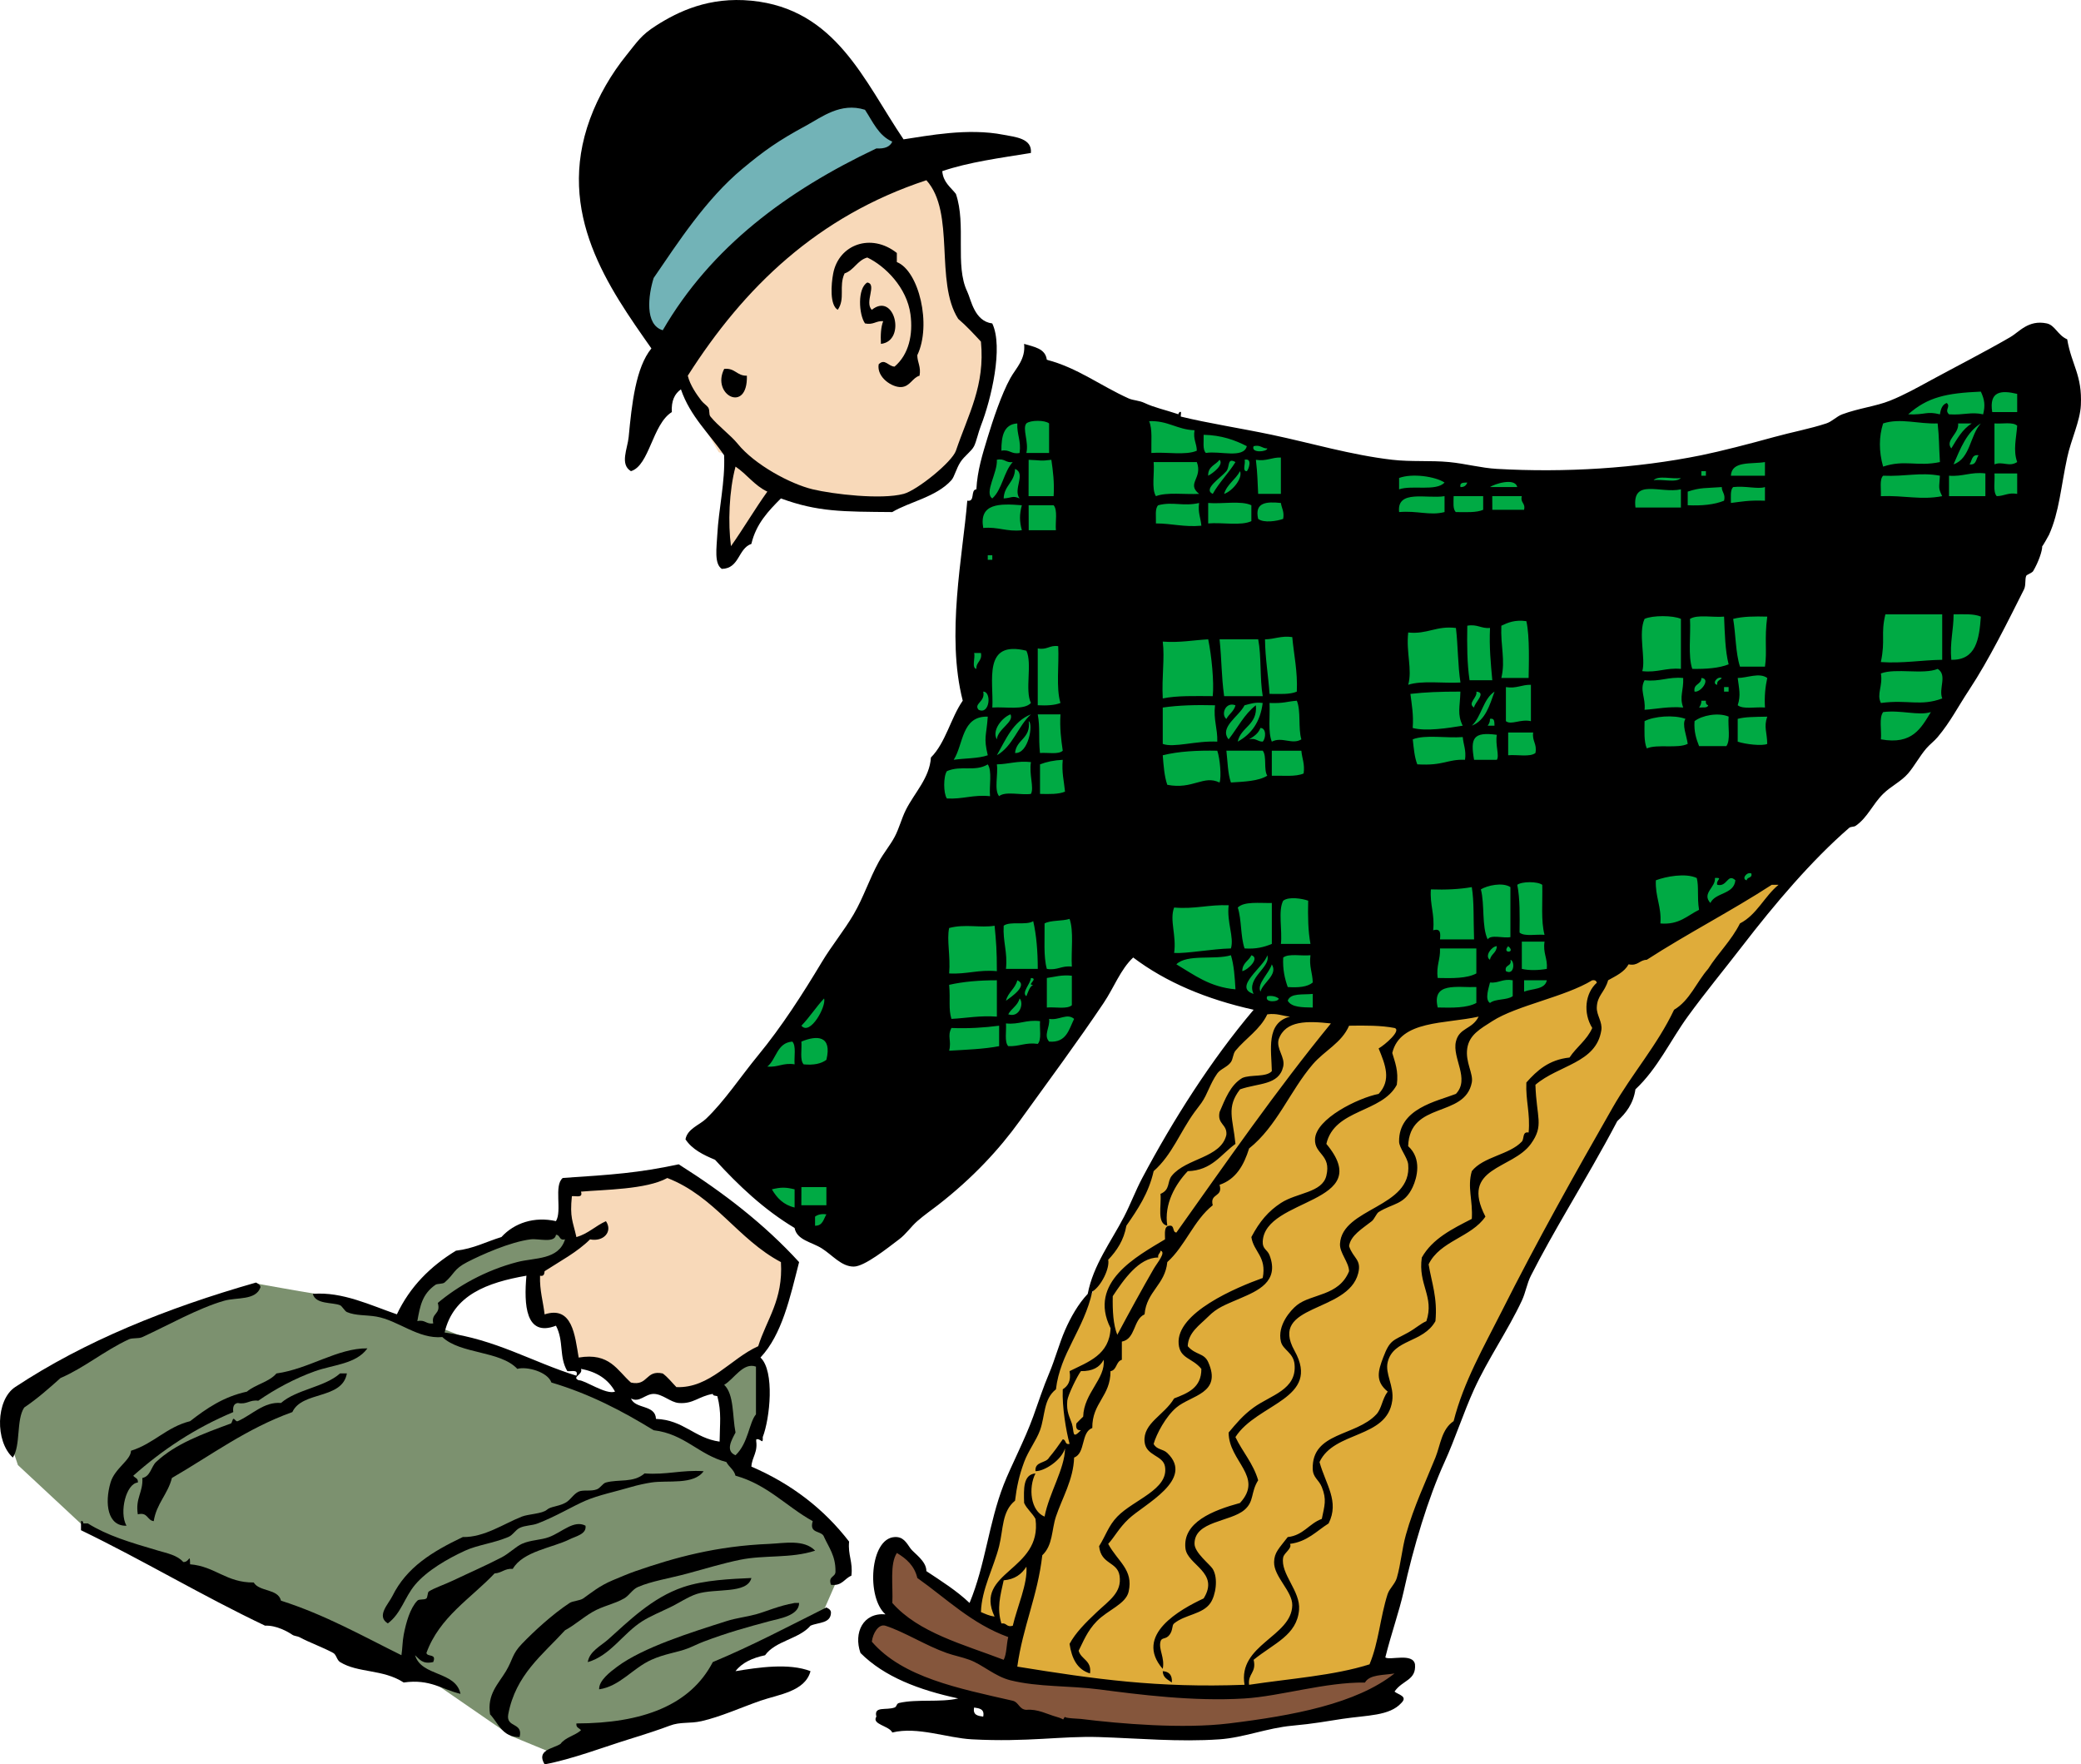
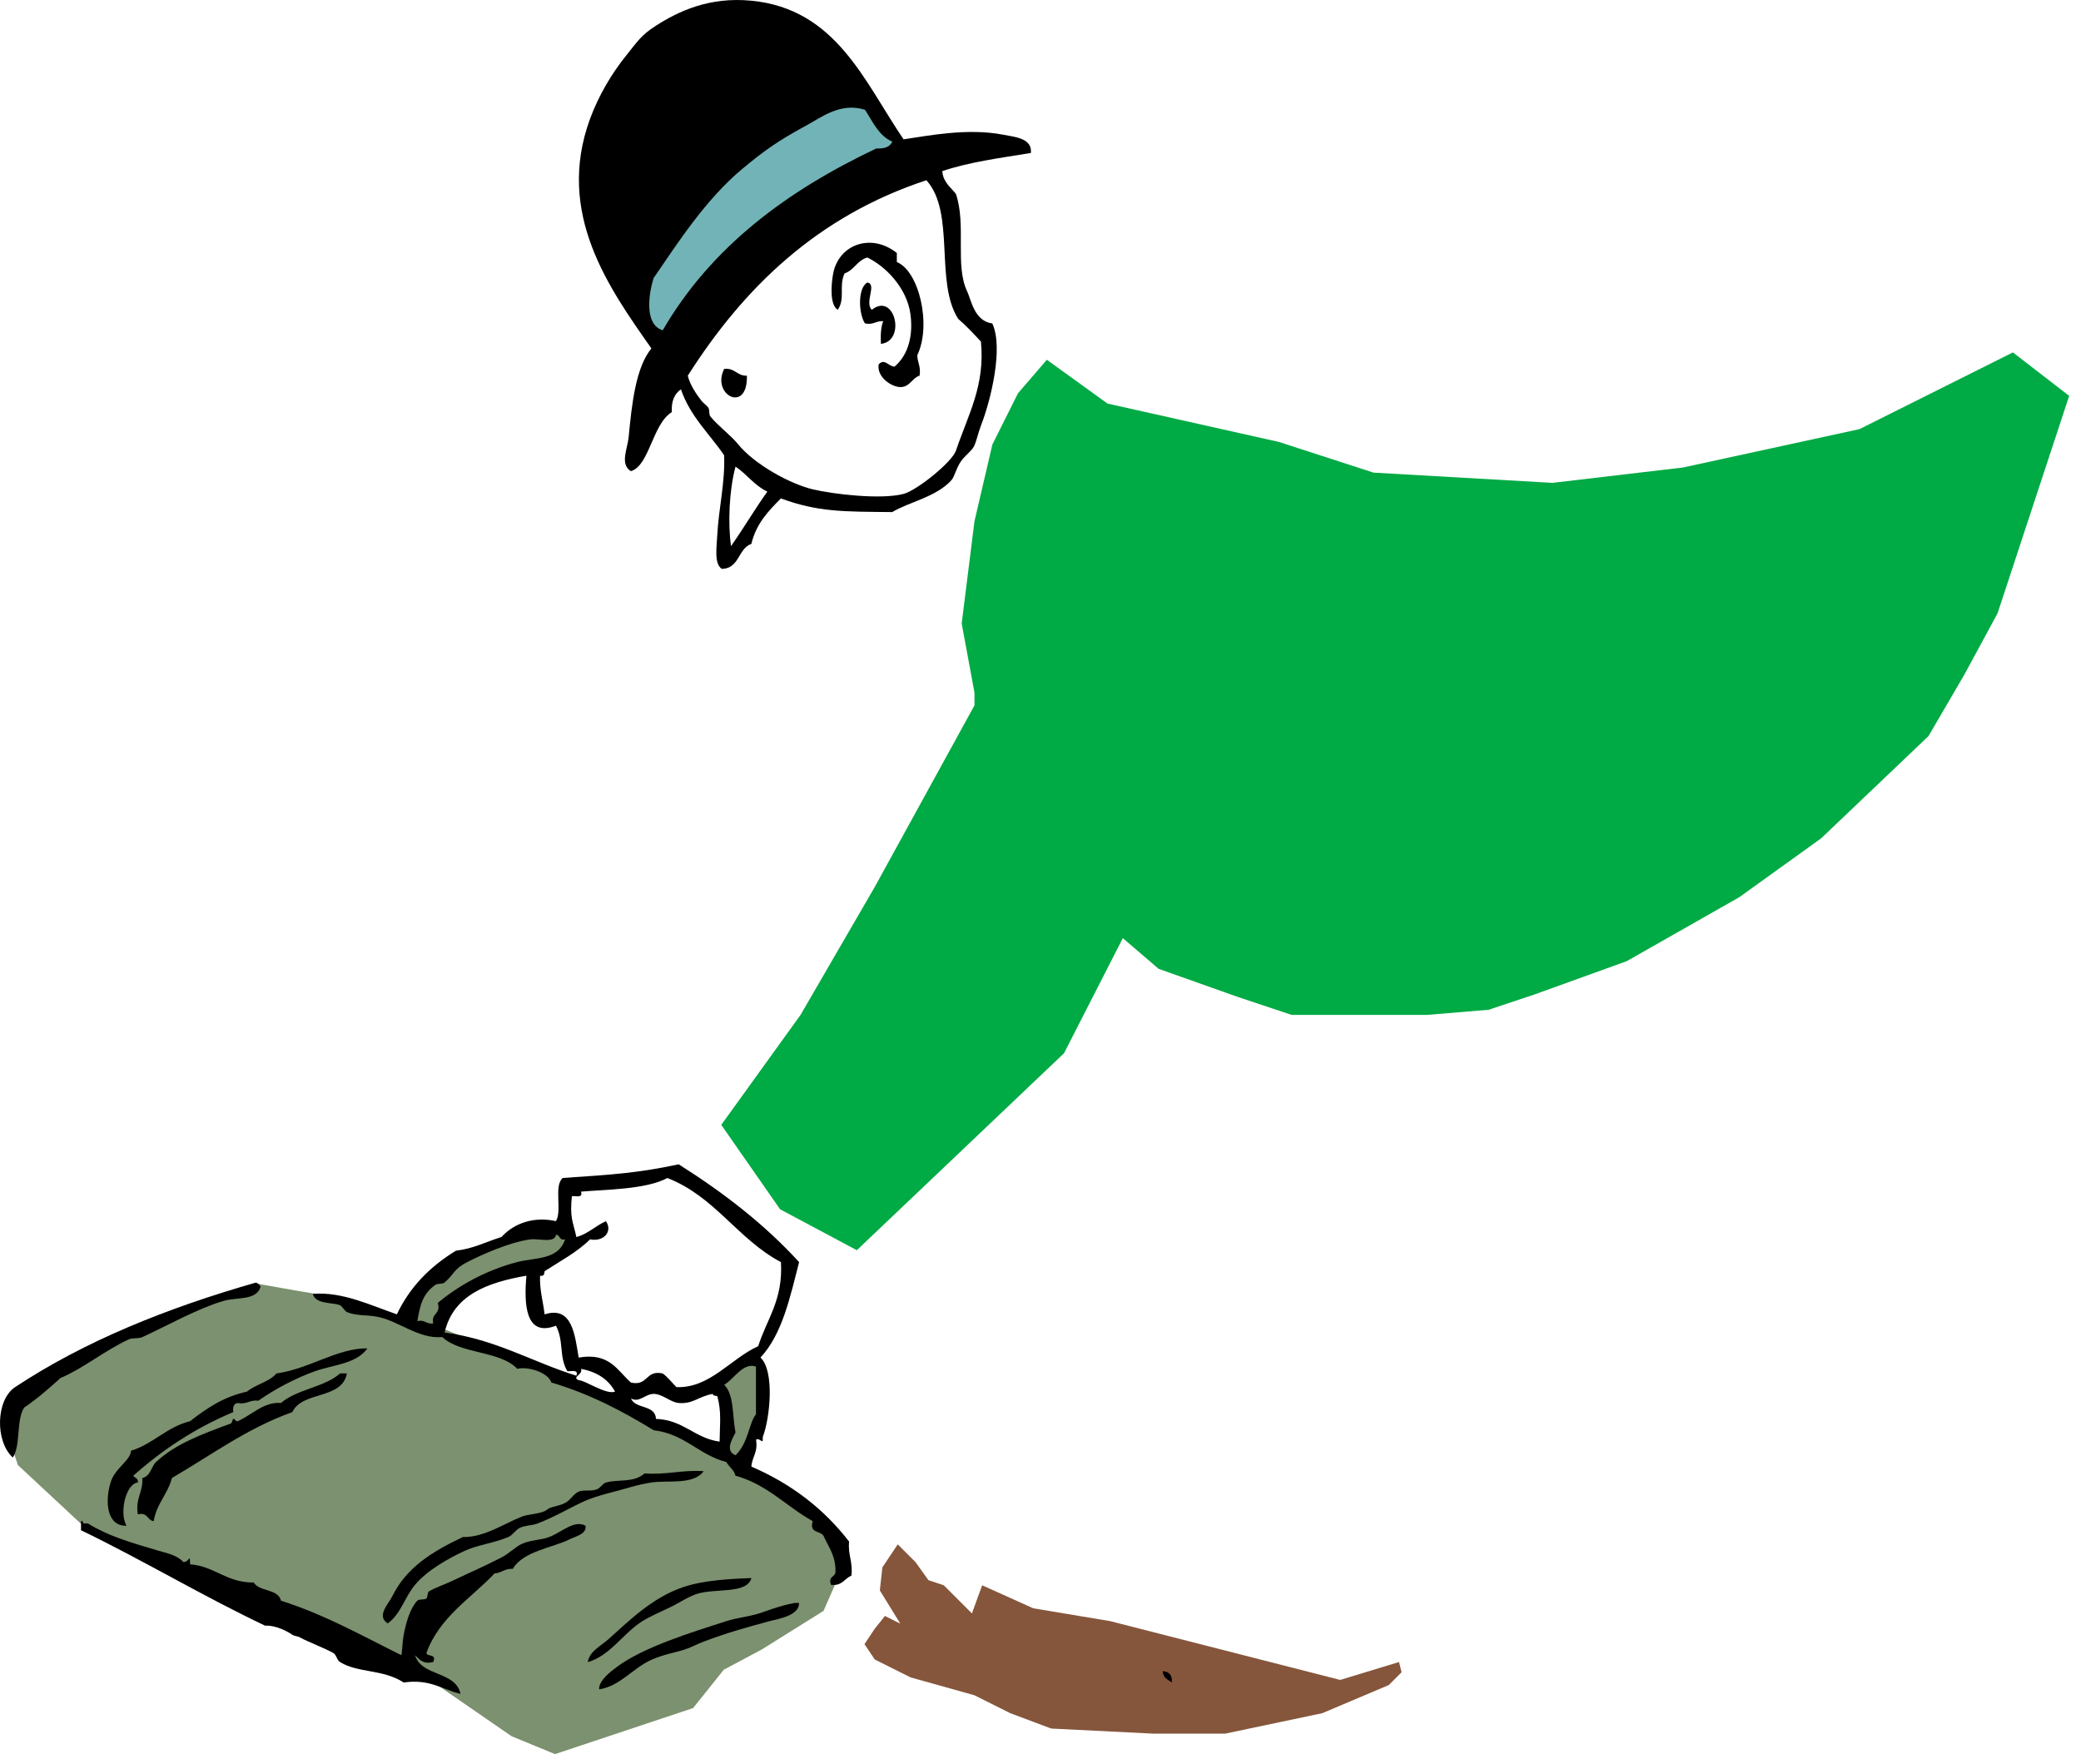
<svg xmlns="http://www.w3.org/2000/svg" xmlns:ns1="http://sodipodi.sourceforge.net/DTD/sodipodi-0.dtd" xmlns:ns2="http://www.inkscape.org/namespaces/inkscape" id="Layer_1" style="enable-background:new 0 0 301.821 255.874" xml:space="preserve" viewBox="0 0 301.821 255.874" version="1.1" y="0px" x="0px" ns1:docname="johnny-automatic-picking-up-a-suitcase-colour.svg" ns2:version="0.92.2 5c3e80d, 2017-08-06">
  <defs id="defs14109" />
  <ns1:namedview pagecolor="#ffffff" bordercolor="#666666" borderopacity="1" objecttolerance="10" gridtolerance="10" guidetolerance="10" ns2:pageopacity="0" ns2:pageshadow="2" ns2:window-width="1436" ns2:window-height="856" id="namedview14107" showgrid="false" ns2:snap-global="false" ns2:zoom="2.6957161" ns2:cx="50.623708" ns2:cy="187.09666" ns2:window-x="4" ns2:window-y="0" ns2:window-maximized="1" ns2:current-layer="Layer_1" />
  <g id="g14691">
-     <path id="path14664" d="M 111.658 21.799 L 104.611 25.137 L 97.934 35.523 L 98.676 50.363 L 97.934 54.814 L 104.24 65.572 L 106.465 66.314 L 104.98 80.781 L 106.465 80.781 L 114.256 70.395 L 120.562 72.621 L 128.352 73.732 L 133.916 71.879 L 138.738 68.168 L 140.965 61.863 L 143.561 53.33 L 143.932 48.879 L 141.336 47.395 L 139.109 44.428 L 137.996 39.605 L 137.254 32.186 L 137.254 27.734 L 135.4 25.508 L 125.756 21.799 L 111.658 21.799 z M 98.305 169.441 L 93.111 170.924 L 88.289 171.666 L 82.354 171.666 L 81.611 177.973 L 83.465 180.199 L 81.24 182.424 L 78.271 184.65 L 77.531 190.957 L 78.271 192.068 L 81.982 191.326 L 81.982 192.439 L 82.354 196.891 L 83.836 198.375 L 86.805 197.262 L 89.029 198.746 L 90.885 200.973 L 96.078 200.602 L 97.562 202.084 L 102.756 201.344 L 110.916 195.408 L 113.143 190.957 L 114.627 183.166 L 109.434 178.344 L 98.305 169.441 z " style="fill:#f8d9b9;stroke:none;stroke-width:1px;stroke-linecap:butt;stroke-linejoin:miter;stroke-opacity:1;fill-opacity:1" />
    <path ns2:connector-curvature="0" id="path14662" d="m 81.24,177.231 2.597,3.71 -3.339,2.226 -4.452,1.484 h -2.597 l -5.193,1.113 -3.339,3.339 -0.371,3.71 14.838,5.935 14.096,6.306 11.5,6.306 0.371,-4.081 v -2.597 l -1.113,-3.339 -0.371,-1.113 5.935,-4.081 1.484,6.677 -0.742,4.452 -2.968,5.564 9.274,5.193 4.822,5.564 0.371,4.081 -2.597,5.935 -8.903,5.564 -5.564,2.968 -4.452,5.564 -20.032,6.677 L 74.192,251.793 63.434,244.374 38.58,233.616 13.355,222.488 2.597,212.472 1.484,209.133 v -5.193 l 8.161,-5.564 10.758,-6.306 13.355,-4.452 3.339,-1.484 6.306,1.113 6.677,1.113 9.274,3.339 1.484,-4.822 7.419,-4.452 7.048,-4.081 2.597,-0.742 z" style="fill:#7c916f;stroke:none;stroke-width:1px;stroke-linecap:butt;stroke-linejoin:miter;stroke-opacity:1" />
    <path ns2:connector-curvature="0" id="path14660" d="m 149.867,233.245 -7.419,-3.339 -1.484,4.081 -4.081,-4.081 -2.226,-0.742 -1.855,-2.597 -2.597,-2.597 -2.226,3.339 -0.371,3.339 2.968,4.822 -2.226,-1.113 -1.484,1.855 -1.484,2.226 1.484,2.226 5.193,2.597 9.274,2.597 5.193,2.597 5.935,2.226 14.838,0.742 h 7.79 2.597 l 14.096,-2.968 9.645,-4.081 1.855,-1.855 -0.371,-1.484 -8.532,2.597 -33.386,-8.532 z" style="fill:#85563c;stroke:none;stroke-width:1px;stroke-linecap:butt;stroke-linejoin:miter;stroke-opacity:1;fill-opacity:1" />
-     <path ns2:connector-curvature="0" id="path14658" d="m 189.931,134.941 -20.774,30.048 -11.871,24.854 -11.5,28.193 -5.193,15.58 7.419,2.968 -1.484,6.306 13.355,1.113 14.096,1.855 15.951,-1.855 10.016,-2.968 2.226,-10.387 7.419,-21.516 12.242,-24.112 11.5,-22.628 9.645,-13.725 11.5,-14.467 11.5,-14.467 z" style="fill:#dfac3a;stroke:none;stroke-width:1px;stroke-linecap:butt;stroke-linejoin:miter;stroke-opacity:1;fill-opacity:1" />
    <path ns2:connector-curvature="0" id="path14656" d="m 114.255,12.896 -21.887,19.29 -1.113,10.758 5.935,8.532 15.951,-19.29 18.919,-8.161 -2.226,-4.081 -6.306,-7.419 z" style="fill:#72b3b7;stroke:none;stroke-width:1px;stroke-linecap:butt;stroke-linejoin:miter;stroke-opacity:1;fill-opacity:1" />
    <path ns1:nodetypes="ccccccccccccccccccccccccccccccccccc" ns2:connector-curvature="0" id="path14111" d="m 151.828,52.175 -4.186,4.865 -3.71,7.419 -2.597,11.129 -1.855,14.838 1.855,10.016 v 1.855 l -14.467,26.338 -10.758,18.548 -11.5,15.951 8.532,12.242 11.129,5.935 30.048,-28.564 8.532,-16.693 5.193,4.452 11.5,4.081 7.79,2.597 h 19.661 l 8.903,-0.742 6.677,-2.226 13.355,-4.822 16.322,-9.274 11.871,-8.532 15.58,-14.838 5.193,-8.903 4.822,-8.903 10.387,-31.532 -8.161,-6.306 -22.258,11.129 -25.596,5.564 -18.919,2.226 -25.967,-1.484 -13.725,-4.452 -24.854,-5.564 z" style="fill:#00aa44;stroke:none;stroke-width:1px;stroke-linecap:butt;stroke-linejoin:miter;stroke-opacity:1" />
    <path id="path14072" d="m133.37 54.486c-1.035 0.286-1.363 1.561-2.637 1.647-1.321 0.09-3.601-1.399-3.295-3.296 0.907-0.913 1.376 0.296 2.307 0.33 2.083-1.768 2.697-4.664 2.307-7.581-0.519-3.892-3.68-7.016-6.262-8.24-1.462 0.406-1.905 1.832-3.297 2.307-0.875 1.888 0.142 3.642-0.988 5.274-1.177-0.674-0.967-3.677-0.66-5.274 0.811-4.207 5.499-5.921 9.229-2.966v1.318c3.207 1.274 5.077 9.111 2.965 13.514 0.02 1.085 0.56 1.641 0.33 2.967z" style="clip-rule:evenodd;fill-rule:evenodd" />
    <path id="path14074" d="m125.79 40.972c1.46 0.236-0.459 2.877 0.658 3.956 3.309-2.653 5.031 4.532 1.318 4.944-0.064-1.273-0.011-2.429 0.33-3.297-1.061-0.072-1.395 0.583-2.637 0.33-0.91-1.291-1.12-5.097 0.33-5.933z" style="clip-rule:evenodd;fill-rule:evenodd" />
    <path id="path14076" d="m105.03 53.497c1.593-0.165 1.828 1.028 3.295 0.989 0.15 5.562-5.22 2.813-3.29-0.989z" style="clip-rule:evenodd;fill-rule:evenodd" />
    <path id="path14078" d="m37.787 186.66c-0.652 1.973-3.44 1.455-5.274 1.979-3.753 1.07-8.215 3.6-11.865 5.273-0.58 0.266-1.413 0.067-1.979 0.33-3.537 1.646-6.485 4.146-9.888 5.604-1.68 1.504-3.372 3-5.273 4.283-1.179 1.788-0.475 5.459-1.648 7.252-2.588-2.338-2.473-8.355 0.329-10.217 10.056-6.646 21.948-11.452 34.938-15.162 0.294 0.15 0.59 0.3 0.66 0.67z" style="clip-rule:evenodd;fill-rule:evenodd" />
    <path id="path14080" d="m53.278 195.56c-1.629 2.26-4.917 2.347-7.581 3.295-2.945 1.05-5.826 2.611-8.24 4.285-1.274-0.176-1.608 0.589-2.966 0.33-0.58 0.079-0.751 0.567-0.659 1.318-5.581 2.329-10.315 5.505-14.503 9.229 0.215 0.335 0.759 0.341 0.66 0.988-1.671 0.118-2.748 4.281-1.648 6.263-2.717 0.09-3.208-3.208-2.308-6.263 0.614-2.08 2.933-3.225 2.967-4.613 3.275-1.011 5.141-3.429 8.569-4.285 2.353-1.823 4.811-3.54 8.24-4.285 1.256-1.052 3.222-1.393 4.285-2.637 4.745-0.66 8.854-3.69 13.184-3.64z" style="clip-rule:evenodd;fill-rule:evenodd" />
    <path id="path14082" d="m50.312 199.18c-0.682 3.822-6.486 2.522-7.91 5.604-6.629 2.38-11.765 6.252-17.469 9.559-0.597 2.368-2.235 3.697-2.637 6.262-0.982-0.117-0.841-1.356-2.307-0.988-0.38-2.356 0.779-3.177 0.659-5.273 1.173-0.229 1.288-1.659 1.978-2.308 2.854-2.686 6.833-4.103 10.876-5.603 0.121-0.046 0.248-0.636 0.33-0.66 0.223-0.063 0.375 0.456 0.659 0.33 2.046-0.907 3.797-2.845 6.262-2.637 2.294-1.99 6.303-2.269 8.57-4.285h0.989z" style="clip-rule:evenodd;fill-rule:evenodd" />
    <path id="path14084" d="m102.06 213.35c-1.444 2.05-5.23 1.284-7.58 1.647-0.794 0.123-1.988 0.367-2.967 0.66-2.148 0.64-4.717 1.168-6.593 1.978-1.939 0.837-4.184 2.236-6.92 3.296-0.872 0.338-1.804 0.254-2.638 0.659-0.601 0.291-0.973 1.037-1.647 1.318-2.194 0.912-4.465 1.151-6.263 1.978-2.553 1.173-5.525 2.889-7.251 4.944-1.538 1.831-2.02 4.17-3.955 5.604-1.711-1.059 0.084-2.792 0.659-3.956 2.075-4.202 5.806-6.462 10.217-8.569 3.106 0.067 5.998-1.959 8.57-2.967 0.951-0.372 2.952-0.404 3.626-0.988 0.577-0.5 1.453-0.405 2.637-0.989 0.761-0.376 1.205-1.297 1.977-1.647 0.66-0.3 1.786 0.006 2.637-0.33 0.543-0.214 0.829-0.855 1.318-0.989 1.868-0.511 3.966 0.094 5.604-1.318 3.193 0.24 5.375-0.54 8.569-0.32z" style="clip-rule:evenodd;fill-rule:evenodd" />
    <path id="path14086" d="m11.749 220.6c0.28-0.061 0.311 0.129 0.329 0.33h0.659c2.828 1.765 6.04 2.729 10.218 3.955 1.279 0.375 2.771 0.661 3.626 1.647 0.927 0.064 0.951-1.421 0.988 0.33 3.657 0.298 5.235 2.676 9.229 2.637 0.823 1.375 3.529 0.865 3.955 2.637 6.41 2.05 11.809 5.111 17.469 7.91 0.154-0.979 0.143-1.993 0.33-2.967 0.334-1.736 0.916-3.841 1.978-4.943 0.277-0.287 1.013-0.062 1.319-0.33 0.176-0.152 0.167-0.88 0.329-0.988 0.765-0.516 2.293-1.009 3.625-1.648 2.066-0.992 4.533-2.059 6.922-3.295 1.111-0.576 2.076-1.573 2.966-1.979 1.265-0.575 2.76-0.533 3.955-0.988 1.907-0.727 3.583-2.52 5.273-1.648 0.194 1.232-1.41 1.528-2.307 1.978-2.455 1.232-6.751 1.717-8.24 4.285-1.187-0.088-1.588 0.608-2.637 0.659-3.476 3.664-7.977 6.307-9.888 11.535 0.133 0.638 1.51 0.03 0.988 1.32-1.572 0.362-1.996-0.421-2.637-0.99 0.937 3.129 5.876 2.255 6.593 5.604-2.669-0.626-4.397-2.195-8.241-1.648-3.033-1.966-6.611-1.345-9.229-2.965-0.477-0.297-0.524-1.066-0.989-1.32-1.562-0.848-3.333-1.452-4.943-2.307-0.223-0.118-0.733-0.15-0.989-0.33-0.564-0.393-2.303-1.405-3.955-1.318-9.16-4.354-17.591-9.436-26.698-13.843 0.002-0.44 0.002-0.88 0.002-1.32z" style="clip-rule:evenodd;fill-rule:evenodd" />
-     <path id="path14088" d="m118.21 224.89c-3.531 1.15-7.301 0.587-10.877 1.318-2.419 0.494-5.004 1.276-7.58 1.978-2.562 0.697-5.342 1.128-7.252 1.978-0.796 0.354-1.223 1.216-1.978 1.647-1.467 0.841-3.1 1.087-4.614 1.979-1.447 0.852-2.567 1.893-3.955 2.637-3.252 3.56-7.17 6.454-8.24 12.195-0.357 2.005 2.195 1.1 1.647 3.297-2.541 0.013-3.054-2-4.284-3.297-0.455-2.916 1.188-4.389 2.307-6.262 1.022-1.716 0.861-2.453 2.307-3.957 1.784-1.854 4.446-4.301 6.922-5.932 0.458-0.302 1.498-0.324 1.978-0.66 1.124-0.783 2.322-1.818 4.285-2.637 1.042-0.435 2.296-0.971 3.295-1.318 5.677-1.967 11.685-3.645 19.447-3.955 2.14-0.1 5-0.68 6.59 0.97z" style="clip-rule:evenodd;fill-rule:evenodd" />
    <path id="path14090" d="m108.98 228.85c-0.6 2.369-5.228 1.442-7.91 2.308-1.292 0.416-2.645 1.354-3.955 1.977-1.304 0.62-2.858 1.284-3.957 1.979-2.83 1.789-4.623 4.989-7.91 5.934 0.233-1.562 1.919-2.363 2.967-3.297 2.942-2.622 6.359-6.06 10.876-7.581 3.069-1.04 7.029-1.19 9.889-1.32z" style="clip-rule:evenodd;fill-rule:evenodd" />
    <path id="path14092" d="m115.9 232.47c-0.001 1.86-2.953 2.278-4.285 2.637-3.387 0.911-6.015 1.634-9.559 2.967-0.724 0.272-1.611 0.72-2.307 0.988-1.539 0.593-3.31 0.764-5.273 1.648-2.719 1.223-4.567 3.845-7.582 4.285-0.051-1.275 1.608-2.533 2.637-3.297 3.771-2.796 10.642-4.942 15.821-6.592 1.463-0.467 2.835-0.596 4.284-0.988 1.446-0.392 3.295-1.245 5.604-1.648h0.66z" style="clip-rule:evenodd;fill-rule:evenodd" />
-     <path id="path14094" d="m119.86 233.13c0.294 0.146 0.59 0.29 0.66 0.66 0.039 1.688-1.835 1.462-2.967 1.977-1.676 1.95-5.079 2.175-6.592 4.285-1.814 0.384-3.332 1.063-4.285 2.309 3.27-0.543 7.759-1.215 10.877 0-0.799 2.971-4.627 3.373-7.251 4.283-2.78 0.966-5.779 2.335-8.57 2.967-1.687 0.384-3.044 0.057-4.613 0.66-1.352 0.519-3.687 1.286-5.934 1.977-3.372 1.038-8.239 2.893-12.195 3.627-1.265-2.091 1.207-2.258 2.307-2.967 0.689-0.959 2.102-1.195 2.967-1.979-0.215-0.335-0.758-0.341-0.66-0.988 9.545-0.015 16.51-2.608 19.777-8.898 5.73-2.39 11.05-5.21 16.47-7.92z" style="clip-rule:evenodd;fill-rule:evenodd" />
    <path id="path14096" d="m168.64 242.36c0.927 0.062 1.404 0.572 1.318 1.646-0.57-0.43-1.3-0.68-1.32-1.65z" style="clip-rule:evenodd;fill-rule:evenodd" />
    <path id="path14098" d="m115.9 183.03c-1.321 5.162-2.466 10.497-5.603 13.844 2.093 1.974 1.371 8.844 0.33 11.535 0.059 1.265-0.27 0.119-0.99 0.33 0.353 1.891-0.574 2.502-0.658 3.955 5.835 2.515 10.54 6.159 14.173 10.877-0.197 1.955 0.578 2.938 0.329 4.944-1.023 0.403-1.324 1.531-2.965 1.318-0.456-1.334 0.715-1.043 0.658-1.979 0.02-2.217-0.961-3.433-1.648-4.943-0.303-1.015-2.241-0.396-1.648-2.308-3.82-2.112-6.562-5.304-11.206-6.592-0.216-0.883-0.944-1.253-1.318-1.978-4.014-1.04-6.028-4.081-10.548-4.614-4.496-2.757-9.241-5.262-14.832-6.922-0.541-1.554-3.56-2.364-4.943-1.979-2.503-2.661-8.22-2.106-10.877-4.613-3.491 0.32-6.393-2.417-9.559-2.967-1.482-0.258-3.023-0.11-4.285-0.66-0.299-0.13-0.702-0.87-0.988-0.988-1.11-0.456-3.542-0.089-3.955-1.648 4.288-0.359 8.486 1.702 12.195 2.967 1.904-4.028 4.883-6.981 8.57-9.229 2.562-0.295 4.401-1.312 6.592-1.979 1.885-2.062 4.786-3.008 7.911-2.307 0.919-1.496-0.349-5.182 0.989-6.262 7.195-0.475 10.929-0.719 16.81-1.979 6.48 4.09 12.44 8.68 17.47 14.19zm-19.114-12.19c-3.037 1.674-9.176 1.68-12.525 1.977 0.333 0.991-0.735 0.585-1.318 0.66-0.317 3.146 0.13 3.559 0.658 5.932 1.708-0.487 2.764-1.631 4.285-2.307 1.027 1.525-0.365 3.028-2.307 2.637-1.875 1.86-4.324 3.148-6.592 4.615-0.038 0.402-0.1 0.78-0.66 0.658-0.071 2.159 0.451 3.726 0.66 5.604 4.046-1.306 4.392 3.071 4.943 6.264 4.502-0.768 5.591 1.879 7.582 3.625 2.532 0.554 2.073-1.882 4.614-1.318 0.755 0.563 1.326 1.312 1.978 1.979 4.855 0.192 7.89-4.161 11.865-5.934 1.235-3.929 3.628-6.7 3.296-12.195-6.26-3.31-9.59-9.54-16.484-12.2zm-19.777 8.89c-3.036 0.369-7.231 2.271-9.229 3.297-2.032 1.043-1.827 1.7-3.296 2.967-0.272 0.234-1.062 0.15-1.318 0.328-1.928 1.35-2.233 3.028-2.637 5.275 1.143-0.266 1.267 0.49 2.307 0.328-0.34-1.549 1.149-1.269 0.66-2.967 2.871-2.419 6.875-4.72 11.537-5.932 2.54-0.661 5.978-0.267 6.921-3.297-0.9 0.24-0.664-0.654-1.318-0.658-0.169 1.26-2.523 0.53-3.627 0.66zm6.922 20.44c0.844-0.062 3.977 2.163 5.273 1.648-0.974-1.773-2.619-2.873-4.943-3.297 0.355 0.84-1.419 1.16-0.33 1.65zm-1.648-1.32c-1.242-2.102-0.462-4.311-1.647-6.592-4.44 1.717-4.66-3.108-4.285-7.252-5.708 0.995-10.598 2.808-11.867 8.24 7.458 1.002 12.665 4.256 19.117 6.264 0.333-0.99-0.733-0.58-1.318-0.66zm22.747 1.98c1.462 1.394 1.173 4.539 1.648 6.922-0.567 1.09-1.518 2.67 0 3.295 1.867-1.768 1.959-4.741 2.965-5.932v-6.922c-1.86-0.67-3.18 1.81-4.61 2.64zm-1.65 1.32c-2.079 0.353-2.82 1.489-4.943 1.318-1.191-0.097-2.343-1.314-3.626-1.318-1.242-0.004-2.075 1.34-3.295 0.658 0.617 1.581 3.538 0.857 3.625 2.967 4.025 0.151 5.561 2.791 9.229 3.297 0.024-2.606 0.301-4.22-0.329-6.592-0.26-0.09-0.65-0.02-0.66-0.34z" style="clip-rule:evenodd;fill-rule:evenodd" />
    <path id="path14100" d="m131.06 20.207c3.521-0.519 9.31-1.684 14.502-0.659 1.631 0.321 4.169 0.492 3.955 2.637-4.441 0.723-9.007 1.32-12.854 2.637 0.136 1.622 1.205 2.311 1.977 3.296 1.54 4.487-0.184 10.388 1.648 14.173 0.55 1.137 1.014 4.295 3.626 4.615 1.64 3.433-0.161 11.025-1.648 14.832-0.374 0.956-0.663 2.319-0.99 2.966-0.382 0.759-1.389 1.398-1.977 2.307-0.653 1.011-0.859 2.128-1.318 2.637-2.21 2.449-6.172 3.156-8.57 4.614-7.219-0.063-10.803-0.015-16.15-1.978-1.813 1.812-3.591 3.66-4.285 6.592-1.959 0.678-1.704 3.571-4.285 3.626-1.135-0.726-0.755-3.083-0.659-4.944 0.189-3.685 1.162-7.735 0.989-11.536-2.137-3.137-4.918-5.628-6.263-9.558-0.905 0.632-1.417 1.659-1.318 3.296-2.843 1.771-3.231 7.754-5.932 8.57-1.647-0.99-0.49-3.268-0.33-4.944 0.456-4.808 1.026-10.079 3.297-12.855-6.125-8.733-13.935-19.564-8.9-33.29 1.228-3.349 3.119-6.562 5.273-9.229 1.612-1.995 2.125-2.906 4.285-4.284 3.286-2.098 7.725-4.218 13.844-3.626 12.29 1.19 16.36 11.682 22.07 20.105zm-5.6-4.285c-3.555-1.121-6.292 1.076-8.57 2.308-4.033 2.181-6.083 3.64-9.229 6.262-5.283 4.402-9.318 10.666-12.855 15.821-0.778 2.463-1.334 6.801 1.318 7.581 7.023-12.094 18.012-20.223 30.983-26.368 1.172 0.074 1.974-0.223 2.307-0.989-2-0.861-2.82-2.895-3.96-4.615zm-25.707 38.564c0.331 1.375 1.283 2.721 1.977 3.625 0.269 0.35 0.84 0.743 0.99 0.989 0.279 0.459 0.034 0.956 0.329 1.318 1.115 1.368 2.92 2.679 3.955 3.955 2.455 3.025 7.617 5.812 10.877 6.592 2.924 0.7 9.923 1.532 13.185 0.659 1.955-0.523 7.026-4.626 7.58-6.263 1.808-5.336 4.245-9.438 3.626-15.821-1.06-1.139-2.109-2.285-3.296-3.296-3.447-5.385-0.365-15.396-4.615-20.106-15.78 5.2-26.45 15.523-34.607 28.348zm6.267 24.72c1.82-2.575 3.44-5.35 5.273-7.911-1.872-0.874-2.965-2.527-4.614-3.625-0.95 3.533-1.1 8.262-0.66 11.536z" style="clip-rule:evenodd;fill-rule:evenodd" />
-     <path id="path14102" d="m200.94 240.38c0.678 0.435 3.984-0.707 4.285 0.988 0.201 2.353-1.831 2.269-2.967 3.955 0.517 0.448 1.979 0.664 0.988 1.648-1.712 1.9-4.947 1.764-8.568 2.309-2.321 0.349-4.056 0.695-7.252 0.988-3.645 0.332-7.057 1.735-10.547 1.977-5.9 0.41-11.818-0.15-17.47-0.328-5.492-0.175-10.313 0.76-18.457 0.328-3.57-0.189-7.912-1.891-11.537-0.988-0.46-0.994-3.041-1.166-2.307-2.307-0.411-1.56 1.419-0.876 2.637-1.318 0.354-0.129 0.239-0.563 0.658-0.66 2.613-0.601 5.943-0.043 8.57-0.658-5.697-1.226-10.716-3.129-14.173-6.594-1.031-2.943 0.382-5.878 3.626-5.602-2.795-2.432-2.27-10.995 1.318-11.207 1.243-0.073 1.691 0.765 2.307 1.648 0.468 0.671 2.326 1.812 2.307 3.295 2.18 1.447 4.407 2.845 6.263 4.615 2.311-5.568 2.774-11.561 4.944-17.14 1.034-2.657 3.072-6.526 4.285-9.889 0.763-2.116 1.446-4.228 2.309-6.262 0.862-2.039 1.456-4.306 2.307-6.262 0.794-1.83 1.927-3.833 3.295-5.275 0.793-4.19 3.405-7.592 5.275-11.205 0.949-1.836 1.669-3.783 2.637-5.604 4.469-8.414 9.94-17.048 16.149-24.392-6.83-1.519-12.714-3.986-17.468-7.58-1.853 1.749-2.78 4.351-4.285 6.592-3.796 5.653-8.027 11.362-12.195 17.14-2.938 4.07-6.761 8.229-11.867 12.195-0.885 0.688-1.942 1.412-2.967 2.307-0.913 0.798-1.606 1.862-2.637 2.637-1.723 1.3-5.033 3.961-6.592 3.955-1.785-0.005-3.079-1.668-4.613-2.637-1.52-0.957-3.603-1.182-3.957-2.967-4.461-2.679-8.126-6.154-11.535-9.887-1.706-0.712-3.328-1.507-4.285-2.967 0.277-1.528 2.009-2.059 2.967-2.967 2.653-2.515 5.051-6.155 7.58-9.229 3.407-4.139 6.432-8.852 9.23-13.513 1.412-2.355 3.232-4.563 4.613-6.924 1.42-2.425 2.271-5.107 3.626-7.58 0.686-1.251 1.655-2.412 2.307-3.625 0.676-1.259 0.995-2.657 1.648-3.955 1.238-2.464 3.439-4.61 3.625-7.581 2.14-2.144 2.863-5.706 4.615-8.24-2.433-9.489 0.003-21.028 0.659-29.005 1.2 0.212 0.408-1.569 1.318-1.647 0.144-2.736 0.888-5.083 1.648-7.581 0.707-2.321 1.973-6.195 3.297-8.57 0.795-1.428 2.226-2.71 1.977-4.943 1.427 0.441 3.086 0.65 3.297 2.307 4.427 1.149 7.755 3.752 11.865 5.604 0.682 0.306 1.483 0.27 2.307 0.659 1.404 0.664 2.87 0.957 4.945 1.648-0.131-0.043 0.174-0.484 0.329-0.33 0.056 0.055-0.062 0.645 0 0.659 3.885 0.953 8.72 1.698 13.184 2.637 5.679 1.195 11.501 2.934 17.469 3.625 2.725 0.316 5.589 0.075 8.24 0.33 2.373 0.229 4.623 0.857 6.922 0.989 9.822 0.563 20.216-0.059 29.665-1.978 2.751-0.559 7.029-1.662 10.547-2.637 2.518-0.697 5.247-1.204 7.582-1.978 0.848-0.281 1.491-1.017 2.307-1.318 2.428-0.9 4.865-1.155 6.922-1.978 2.12-0.849 4.006-1.921 5.932-2.966 3.837-2.084 7.63-4.001 11.537-6.263 1.284-0.744 2.602-2.536 5.273-1.978 1.194 0.25 1.596 1.722 2.966 2.307 0.628 3.717 2.201 5.185 1.979 9.559-0.119 2.34-1.403 4.916-1.979 7.582-0.928 4.301-1.146 7.876-2.637 11.206-0.054 0.12-0.984 1.78-0.988 1.648 0.025 0.662-0.536 2.31-1.318 3.626-0.146 0.244-0.923 0.521-0.989 0.658-0.233 0.481-0.032 1.388-0.329 1.979-2.267 4.512-5.083 10.219-7.911 14.502-1.738 2.633-2.754 4.701-4.613 6.921-0.497 0.593-1.163 1.081-1.648 1.648-0.98 1.146-1.737 2.577-2.637 3.626-1.008 1.173-2.489 1.845-3.625 2.966-1.548 1.527-2.229 3.394-3.957 4.615-0.315 0.223-0.713 0.092-0.988 0.33-5.438 4.713-10.775 11.017-15.492 17.139-2.643 3.432-5.404 6.765-7.91 10.219-2.54 3.5-4.352 7.523-7.58 10.547-0.31 2.107-1.377 3.457-2.637 4.614-2.261 4.318-4.771 8.567-7.251 12.854-1.792 3.095-3.671 6.4-5.273 9.559-0.587 1.153-0.747 2.406-1.318 3.627-2.051 4.377-4.925 8.468-6.922 12.854-1.53 3.359-2.744 7.171-4.285 10.548-2.371 5.196-4.522 12.332-5.934 18.787-0.66 2.94-1.77 6-2.65 9.52zm75.81-180.29c2.585 0.097 2.602-0.497 4.614 0 0.11-0.769 0.337-1.42 0.989-1.648 0.618 0.583-0.394 0.962 0.328 1.648 2.248 0.134 3.153-0.396 4.945 0 0.331-1.312 0.202-2.14-0.33-3.296-5 0.215-7.72 0.789-10.54 3.296zm12.19-0.33h3.625v-2.637c-2.38-0.569-4.09-0.381-3.62 2.637zm-140.08 1.648c-0.618 0.748 0.384 2.678 0 4.285h3.297v-4.285c-0.6-0.503-2.7-0.503-3.3 0zm18.13 4.285c2.128-0.178 4.995 0.383 6.592-0.33-0.014-1.085-0.557-1.641-0.33-2.966-2.547-0.09-3.843-1.43-6.592-1.318 0.51 1.141 0.29 3.005 0.33 4.614zm106.13-4.285c-0.615 1.907-0.63 4.044 0 6.263 3.135-1.046 4.956 0.036 8.239-0.66-0.158-2.554-0.09-3.378-0.329-5.603-2.78 0.109-5.4-0.82-7.91 0zm-127.88 3.955c1.222-0.233 1.414 0.563 2.637 0.33 0.251-1.789-0.408-2.669-0.33-4.285-1.97 0.127-2.32 1.859-2.31 3.955zm137.77-0.329c0.827-1.37 1.607-2.786 2.967-3.625h-1.978c0.18 1.508-1.95 2.422-0.99 3.625zm0.33 2.307c2.447-0.848 2.371-4.221 3.955-5.933-2.05 1.248-2.96 3.635-3.96 5.933zm5.93 0c1.216-0.478 2.11 0.431 3.296-0.33-0.61-1.724-0.136-3.414 0-5.273-0.624-0.585-2.177-0.24-3.296-0.33v5.933zm-114.37-1.648c1.955-0.352 5.479 0.865 5.933-0.989-1.742-0.895-3.684-1.59-6.263-1.648 0.04 0.95-0.18 2.158 0.33 2.637zm8.9-0.659c-0.775 0.007-0.97-0.567-1.978-0.33-0.46 1.052 1.98 0.833 1.98 0.33zm101.85 2.307c1.034 0.154 0.93-0.829 1.318-1.318-1.04-0.154-0.93 0.829-1.32 1.318zm-103.5-0.659c0.258 2.185 0.221 3.057 0.329 4.944h3.296v-5.273c-1.36-0.042-2.06 0.572-3.63 0.329zm-38.23 5.603c1.443-1.304 1.647-3.845 2.965-5.274-1.04 0.162-1.163-0.594-2.307-0.33 0.14 1.853-1.89 4.81-0.65 5.604zm5.27-0.33h3.625c0.123-1.99-0.093-3.643-0.33-5.273-1.613 0.213-1.547 0.058-3.295 0-0.01 1.757-0.01 3.516-0.01 5.273zm26.04-2.966c0.735-0.379 2.309-1.624 1.648-2.308-0.56 0.76-1.7 0.942-1.65 2.308zm5.61-0.659c0.255-0.226 0.857-1.964-0.33-1.648 0.18 0.479-0.39 1.703 0.33 1.648zm-13.19 3.625c1.589-0.608 4.171-0.223 6.263-0.329-1.886-1.533 0.563-2.238-0.329-4.615h-6.264c0.15 1.607-0.34 3.862 0.33 4.944zm10.22-3.625c-0.843 1.006-3.453 2.608-1.978 3.296 0.948-1.688 2.29-2.984 3.296-4.615-1.24-0.705-0.79 0.682-1.32 1.319zm73.17 0.659h4.943v-1.978c-1.97 0.329-4.83-0.216-4.94 1.978zm-105.47 3.296c1.206-0.072 1.265-0.453 2.308 0-1.002-1.323 0.986-3.606-0.66-4.285-0.04 1.943-1.58 2.378-1.65 4.285zm31.97-0.659c1.244-0.413 2.735-2.307 2.307-3.296-0.64 1.228-1.87 1.869-2.31 3.296zm69.22-2.637h0.658v-0.659h-0.658v0.659zm26.36 0c-0.553 0.547-0.264 1.935-0.33 2.966 3.436-0.132 5.813 0.599 8.898 0-0.607-1.22-0.42-1.186-0.329-2.966-2.89-0.531-4.96 0.142-8.24 0zm9.56 0v2.966h5.274v-3.296c-2.12-0.257-3.24 0.49-5.27 0.33zm6.92 2.966c1.084-0.013 1.641-0.556 2.966-0.329v-2.967h-3.296c0.09 1.12-0.25 2.673 0.33 3.296zm-86.68-2.637c0 0.549-0.001 1.099 0 1.648 1.872-0.655 5.39 0.337 6.592-0.989-1.37-0.888-4.7-1.365-6.59-0.659zm40.87 0c-1.218 0.211-3.283-0.426-3.955 0.33 1.21-0.21 3.28 0.427 3.95-0.33zm-31.97 1.319c0.567 0.019 0.845-0.253 0.988-0.659-0.52 0.031-1.15-0.044-0.99 0.659zm4.28 0h3.955c-0.33-1.44-3.36-0.427-3.96 0zm28.68 0.659v1.978c2.07 0.093 3.869-0.086 5.273-0.659 0.239-1.007-0.336-1.201-0.329-1.978-2.36 0.182-3.03 0.028-4.94 0.659zm6.26 1.648c1.538-0.186 2.521-0.417 4.943-0.33v-1.978c-1.032 0.343-2.766-0.202-4.615 0-0.44 0.426-0.32 1.433-0.32 2.308zm-13.84 0.66h6.592v-2.637c-2.99 0.652-7.1-1.676-6.59 2.637zm-34.28 0.659c2.699-0.23 4.434 0.549 6.592 0v-2.308c-2.54 0.425-6.96-1.024-6.59 2.308zm8.24 0c1.434 0.005 2.965 0.109 3.955-0.33v-1.978h-4.285c-0.01 0.876-0.14 1.883 0.32 2.308zm5.27-0.33h4.613c0.24-1.008-0.568-0.969-0.328-1.978h-4.285c0.01 0.659 0.01 1.318 0.01 1.978zm-48.45-0.66c-0.51 0.479-0.29 1.688-0.33 2.638 2.307 0 4.056 0.559 6.592 0.329-0.093-1.116-0.524-1.893-0.329-3.296-2.27 0.537-3.83-0.234-5.93 0.329zm7.25 2.638c2.022-0.174 4.772 0.377 6.263-0.33v-2.308c-1.49-0.706-4.24-0.155-6.263-0.329v2.967zm7.25-0.66c0.802 0.638 2.759 0.317 3.626 0 0.19-1.069-0.225-1.533-0.33-2.307-2.08-0.21-3.85-0.118-3.3 2.307zm-39.88 1.319c2.179-0.201 3.38 0.576 5.604 0.329-0.354-1.334-0.354-2.291 0-3.626-3.22-0.252-6.24-0.313-5.6 3.297zm6.59 0.329h3.955c-0.107-1.211 0.28-2.917-0.33-3.626h-3.625c0.01 1.21 0.01 2.418 0.01 3.626zm-5.93 4.286h0.66v-0.659h-0.66v0.659zm130.19 7.91c-0.704 2.911 0.029 3.632-0.658 6.922 3.289 0.214 5.864-0.287 8.898-0.33v-6.592h-8.24zm9.56 6.592c3.592 0.075 4.05-2.981 4.285-6.262-0.99-0.439-2.521-0.335-3.955-0.33 0 2.307-0.56 4.055-0.33 6.592zm-44.49-5.933c-0.957 2.101 0.196 5.805-0.33 7.581 2.224 0.247 3.426-0.531 5.604-0.33v-7.251c-1.12-0.528-4.15-0.528-5.27 0zm6.59 0c0.13 2.397-0.313 5.368 0.33 7.251 2.009 0.032 3.857-0.098 5.273-0.659-0.51-2.018-0.557-4.498-0.66-6.921-1.61 0.151-3.86-0.346-4.94 0.329zm6.26 0c0.388 2.25 0.344 4.931 0.99 6.922h3.625c0.333-2.295-0.109-3.94 0.33-7.251-1.8-0.05-3.55-0.036-4.94 0.329zm-33.62 0.989c-0.135 2.984 0.611 4.944 0 7.581h3.955c0.021-1.626 0.188-6.073-0.33-8.24-1.65-0.228-2.65 0.196-3.62 0.659zm-4.61 7.91h3.297c-0.22-2.417-0.462-4.812-0.33-7.581-1.318 0.109-1.829-0.588-3.297-0.33-0.05 2.8-0.03 5.526 0.33 7.911zm-8.9-6.922c-0.326 2.908 0.622 5.358 0 7.582 1.983-0.653 5.08-0.193 7.58-0.33-0.389-2.468-0.354-5.358-0.658-7.91-2.88-0.351-4.11 0.942-6.92 0.658zm-20.77 0.99c0.034 2.822 0.477 5.237 0.659 7.911 1.434 0.005 2.965 0.109 3.955-0.33 0.134-2.99-0.426-5.288-0.659-7.91-1.64-0.222-2.54 0.305-3.95 0.33zm-14.83 0.329c0.304 2.457-0.163 5.061 0 8.24 2.098-0.429 4.713-0.341 7.251-0.33 0.21-2.023-0.168-5.865-0.659-8.24-2.19 0.116-4.1 0.512-6.59 0.329zm8.9 7.911h5.603c-0.444-2.522-0.178-5.755-0.659-8.24h-5.603c0.34 3.347 0.24 5.09 0.66 8.24zm-27.03-6.922v8.24c1.272 0.065 2.429 0.012 3.295-0.329-0.668-2.188-0.183-5.531-0.328-8.24-1.27-0.178-1.6 0.587-2.96 0.328zm-6.59 8.572c1.951-0.135 4.592 0.418 5.602-0.659-0.907-1.839 0.22-5.713-0.659-7.581-6.38-1.571-4.73 4.395-4.94 8.241zm-2.31-5.606c-0.054-1.042 0.875-1.102 0.66-2.307h-0.99c0.2 0.683-0.4 2.165 0.33 2.307zm131.19 0.66c0.296 1.868-0.656 2.995 0 4.285 3.92-0.526 5.729 0.521 8.898-0.659-0.577-1.401 0.781-3.367-0.658-4.285-2.11 0.864-6.1-0.156-8.24 0.659zm-20.77 0.659c0.187 1.554 0.475 2.498 0 3.955 0.797 0.632 2.648 0.208 3.955 0.33-0.101-1.64 0.053-3.024 0.33-4.285-1.15-0.837-2.92 0.001-4.28-0.002zm-13.51 0.329c-0.766 1.399 0.187 2.526 0 4.285 1.851-0.126 3.447-0.507 5.604-0.329-0.583-1.582 0.074-2.414 0-4.285-2.18-0.203-3.38 0.574-5.6 0.327zm7.25 1.648c0.927 0.161 2.409-1.904 0.989-1.978 0.01 1.007-1.19 0.791-0.99 1.978zm3.29-0.988c-0.099-0.648 0.445-0.654 0.659-0.989-0.68-0.289-1.48 0.855-0.66 0.989zm-30.65 0.329v4.944c0.772 0.607 2.098-0.343 3.627 0v-5.273c-1.36-0.036-2.07 0.578-3.63 0.334zm31.64 0.659h0.66v-0.659h-0.66v0.659zm-108.11 2.64c1.623 0.775 1.9-2.671 0.659-2.637 0.36 1.47-1.45 1.74-0.66 2.64zm62.62-2.31c0.192 1.566 0.478 3.039 0.33 4.943 1.946 0.522 5.132 0.013 7.252-0.329-0.815-1.676-0.397-2.659-0.33-4.944-3.08 0-5.03 0.08-7.25 0.33zm9.24 1.98c0.009-0.677 1.87-2.177 0.328-2.308 0.18 0.88-1.36 1.68-0.33 2.31zm-0.33 2.63c1.97-0.777 2.566-2.927 3.295-4.944-1.67 1.08-1.88 3.61-3.29 4.94zm-29.34-3.29c0.084 1.893-0.247 4.202 0.329 5.604 1.49-0.766 2.955 0.491 4.285-0.33-0.483-1.604-0.038-4.136-0.659-5.604-1.57 0.12-1.76 0.4-3.95 0.33zm62.3 0.66c0.494-0.056 1.217 0.117 1.318-0.33-0.257-0.072-0.383-0.275-0.33-0.659h-0.658c0.01 0.45-0.16 0.72-0.33 0.99zm-65.93-0.33c-0.77 1.599-3.722 3.184-2.307 4.944 1.304-1.662 2.276-3.657 3.955-4.944 0.263 2.9-2.168 3.105-2.637 5.274 1.993-1.084 3.28-2.872 3.625-5.604-1.11-0.15-1.82 0.13-2.62 0.33zm-11.86 0.33v5.273c1.612 0.602 4.844-0.487 7.91-0.329 0.056-1.923-0.575-3.161-0.329-5.274-2.7-0.07-5.28-0.01-7.58 0.33zm9.23 1.65c0.375-0.724 1.103-1.095 1.318-1.978-1.46-0.56-2.14 1.35-1.32 1.98zm94.93 2.96c4.574 0.839 5.828-1.642 7.25-3.955-1.808 0.569-4.324-0.331-6.92 0-0.64 0.8-0.21 2.66-0.33 3.96zm-128.22 0c0.132-1.525 2.548-2.494 1.979-3.626-1.21 0.46-2.74 2.31-1.98 3.63zm0 2.31c2.327-1.3 3.042-4.21 4.944-5.934-2.6 1.02-3.63 3.62-4.94 5.93zm6.26-0.33c1.12-0.089 2.672 0.255 3.296-0.329-0.236-1.632-0.452-3.283-0.33-5.274h-3.295c0.37 2.08 0.08 3.13 0.32 5.6zm94.93-4.62c-0.107 1.536 0.257 2.599 0.659 3.625h3.955c0.649-0.889 0.196-2.879 0.33-4.284-1.54-0.64-3.88-0.17-4.94 0.66zm-107.45 5.61c1.628-0.24 3.562-0.174 4.943-0.659-0.629-2.645-0.197-2.749 0-5.604-3.83-0.1-3.49 3.98-4.94 6.26zm100.2-5.61c-0.005 1.434-0.109 2.965 0.329 3.955 1.539-0.659 4.466 0.071 5.933-0.659-0.145-1.126-0.874-2.839-0.329-3.626-1.69-0.62-4.57-0.38-5.93 0.33zm13.51-0.32v3.297c1.078 0.376 3.545 0.661 4.285 0.329-0.024-1.716-0.528-2.443 0-3.955-2.01 0.04-3.2 0.03-4.29 0.32zm-104.81 4.94c1.975 0.146 2.664-4.271 1.979-4.614 0.34 2.54-1.79 2.61-1.98 4.61zm68.55-3.96h0.988c-0.03-0.519 0.044-1.143-0.658-0.989 0.02 0.46-0.15 0.73-0.33 0.99zm-34.61 1.98c1.007-0.238 1.201 0.336 1.978 0.33 0.454-0.423 0.574-1.972-0.329-1.979-0.3 0.8-0.96 1.24-1.65 1.65zm37.58 2.31c1.306-0.122 3.158 0.302 3.955-0.33 0.259-1.357-0.506-1.691-0.33-2.967h-3.625v3.3zm-4.94 0.66h3.295c0.407-0.573-0.252-2.189 0-3.626-3.48-0.47-3.84 0.51-3.3 3.63zm-8.9-2.97c0.146 1.282 0.25 2.607 0.66 3.626 3.866 0.232 4.322-0.763 6.922-0.659 0.194-1.404-0.237-2.18-0.33-3.297-2.35 0.19-5.45-0.39-7.25 0.33zm-36.26 2.31c0.121 1.526 0.232 3.062 0.659 4.284 3.736 0.728 5.233-1.473 7.581-0.329 0.289-0.788 0.072-3.467-0.33-4.614-2.92-0.06-5.62 0.09-7.91 0.66zm9.89 3.95c1.963-0.125 3.984-0.191 5.273-0.989-0.56-0.868-0.032-2.823-0.659-3.625h-5.273c0.18 1.59 0.2 3.32 0.66 4.62zm5.93-0.98c1.61-0.038 3.474 0.178 4.615-0.329 0.194-1.404-0.237-2.18-0.33-3.296h-4.285v3.63zm-33.62-1.65v4.284c1.352 0.033 2.703 0.065 3.626-0.329-0.141-1.508-0.502-2.795-0.33-4.614-1.26 0.06-2.35 0.29-3.3 0.66zm-6.26 0c0.213 1.435-0.43 3.726 0.33 4.614 0.888-0.76 3.179-0.118 4.614-0.33 0.484-0.892-0.298-2.861 0-4.614-1.97-0.22-3.21 0.3-4.94 0.33zm-7.25 0.99c-0.515 0.756-0.515 3.199 0 3.956 2.333 0.134 3.809-0.586 6.263-0.33-0.144-1.505 0.333-3.629-0.33-4.614-1.85 1.12-3.84 0.09-5.93 0.98zm116.02 15.82c0.029-0.52 0.841-0.258 0.658-0.988-0.68-0.29-1.48 0.85-0.66 0.99zm-13.19 0c-0.113 2.42 0.842 3.772 0.659 6.264 2.751 0.223 3.9-1.155 5.604-1.979-0.305-1.926 0.002-3.277-0.33-4.614-1.64-0.77-4.51-0.21-5.93 0.33zm7.91 3.29c0.743-1.563 3.416-1.199 3.625-3.297-1.165-1.068-1.158 1.034-2.637 0.659-0.21-0.719 0.936-1.048-0.33-0.988 0.14 1.37-1.96 2.2-0.66 3.63zm-28.01-2.63c0.405 2.013 0.355 4.479 0.33 6.921 0.708 0.612 2.414 0.223 3.625 0.33-0.543-1.982-0.267-4.785-0.33-7.251-0.68-0.51-2.96-0.51-3.63 0zm-5.28 0.66c0.575 2.172 0.101 5.393 0.988 7.252 0.457-0.751 2.295-0.123 3.297-0.33v-7.251c-1.15-0.75-3.38-0.23-4.29 0.33zm-13.51 102.17c0.241-0.754 1.073-1.458 1.318-2.308 0.599-2.079 0.739-4.19 1.318-6.263 1.149-4.107 2.903-7.771 4.285-11.206 0.73-1.819 0.88-4.097 2.637-5.273 1.441-5.695 4.39-10.787 6.922-15.822 5.194-10.332 10.677-20.084 16.15-29.663 2.789-4.881 6.497-9.088 8.899-14.174 2.281-1.344 3.247-4.003 4.943-5.932 1.446-2.291 3.368-4.103 4.615-6.592 2.469-1.267 3.542-3.93 5.602-5.604h-0.988c-5.863 3.805-12.257 7.081-18.128 10.878-1.08 0.019-1.26 0.936-2.637 0.658-0.624 1.134-1.839 1.677-2.967 2.309-0.524 1.815-1.59 2.177-1.647 3.953-0.037 1.134 0.847 2.082 0.659 3.297-0.736 4.771-6.179 5.026-9.559 7.91 0.151 4.824 1.287 5.865-0.658 8.57-2.697 3.748-10.335 3.317-6.594 10.548-2.048 3.006-6.597 3.51-8.24 6.922 0.433 2.644 1.314 4.839 0.99 8.24-1.799 3.19-6.092 2.569-6.922 5.932-0.42 1.699 0.952 3.452 0.658 5.604-0.753 5.529-8.445 4.35-10.547 8.899 0.891 3.246 2.924 5.699 1.318 8.899-1.754 1.102-3.075 2.638-5.604 2.966 0.368 0.668-0.863 1.273-0.988 1.979-0.421 2.367 2.536 4.861 2.307 7.58-0.311 3.692-3.598 4.828-6.592 7.252 0.451 1.879-0.864 1.991-0.659 3.625 5.912-0.899 12.3-1.323 17.47-2.967 1.35-3.22 1.53-6.79 2.64-10.24zm6.26-102.17c-0.169 2.258 0.585 3.591 0.33 5.934 1.1-0.331 1.081 0.457 0.988 1.318h4.945c-0.107-3.062 0.019-5.418-0.33-7.581-1.78 0.31-3.77 0.41-5.94 0.33zm-21.42 1.64c-0.765 1.434-0.113 4.281-0.33 6.264h4.285c-0.347-1.852-0.39-4.005-0.33-6.264-0.86-0.31-2.82-0.63-3.62 0zm-6.59 0.99c0.571 1.735 0.39 4.227 0.988 5.934 1.657 0.118 2.873-0.202 3.955-0.658v-5.934c-1.83 0.04-4-0.26-4.94 0.66zm-9.23 0c-0.696 1.847 0.37 4.052 0 6.592 1.818 0.11 5.511-0.596 8.24-0.658 0.486-1.637-0.624-3.797-0.329-6.262-2.87-0.12-4.91 0.59-7.91 0.33zm-18.79 2.31c0.037 2.269-0.177 4.79 0.33 6.592 1.573 0.253 2.122-0.517 3.625-0.33-0.123-2.295 0.305-5.138-0.33-6.922-1.09 0.35-2.7 0.16-3.63 0.66zm-5.93 0.33c-0.134 2.33 0.587 3.806 0.33 6.262h4.615c-0.004-2.523-0.19-4.864-0.66-6.922-1.01 0.65-3.35-0.04-4.29 0.66zm-7.91 0.33c-0.373 1.738 0.216 4.06 0 6.592 2.562 0.145 4.248-0.586 6.921-0.33 0.001-3.003-0.101-4.238-0.33-6.59-2.04 0.34-4.28-0.29-6.59 0.33zm83.06 5.93c1.042 0.246 2.434 0.213 3.625 0 0.133-1.562-0.589-2.269-0.33-3.955h-3.295v3.95zm-4.62-1.32c0.131-0.858 0.983-0.995 0.988-1.979-0.76 0.04-1.81 1.46-0.99 1.98zm2.64-1.97c-1 1.11 1.22 1 0 0zm-10.22 4.61c2.136 0.047 4.252 0.075 5.604-0.66v-3.625h-5.273c0.08 1.62-0.58 2.5-0.33 4.29zm-37.9-1.98c2.554 1.512 4.828 3.302 8.569 3.625-0.103-1.764-0.22-3.514-0.659-4.943-2.36 0.71-6.36-0.21-7.91 1.31zm9.56 0.99c0.917-0.228 2.569-1.94 1.318-2.307-0.39 0.83-1.32 1.11-1.32 2.31zm1.64 3.3c-1.14-2.32 2.583-3.868 1.978-5.604-0.42 1.66-5.05 4.65-1.98 5.6zm4.29-5.28c-0.086 1.732 0.226 3.071 0.659 4.285 1.528 0.101 2.854-0.004 3.626-0.659-0.024-1.405-0.551-2.307-0.33-3.956-1.31 0.14-3.17-0.29-3.96 0.34zm32.3 1.98c1.253 0.665 1.308-1.498 0.66-1.646 0.24 1.02-0.91 0.64-0.66 1.65zm-35.6 2.97c0.343-1.312 2.588-2.453 1.647-3.955-0.37 1.28-2.21 2.82-1.65 3.95zm-30.98-1.98v4.283c1.211-0.105 2.918 0.282 3.625-0.328v-4.285c-1.48-0.16-2.47 0.17-3.63 0.33zm-2.97 2.64c0.267-0.613 0.427-1.332 0.988-1.648-1.03 0.101 0.838-0.952-0.33-0.988-0.05 0.85-1.4 2.09-0.66 2.64zm-11.2-1.65c0.196 2.246-0.126 3.403 0.33 4.944 2.19-0.117 4.103-0.512 6.592-0.329v-5.273c-2.52 0-4.86 0.19-6.92 0.66zm8.24 2.31c0.71-0.511 3.298-2.25 1.648-2.966-0.31 1.24-1.35 1.73-1.65 2.97zm70.2-2.64c-0.134 0.66-0.817 2.444 0 2.966 0.78-0.647 2.479-0.377 3.297-0.988v-2.307c-1.47-0.26-1.98 0.44-3.3 0.33zm4.95 1.32c1.186-0.461 3.021-0.274 3.297-1.646h-3.297v1.65zm10.54-1.32c-0.072-0.257-0.275-0.383-0.659-0.329-3.973 2.427-10.949 3.644-14.502 5.932-1.708 1.101-3.333 1.962-3.627 3.955-0.295 2.02 0.915 3.64 0.66 4.944-1.017 5.19-9.019 2.636-9.229 9.229 2.027 1.821 1.28 4.6 0.658 5.934-1.214 2.602-2.842 2.309-4.943 3.625-0.305 0.19-0.622 1.031-0.989 1.318-1.404 1.102-3.089 2.084-3.296 3.625 0.6 1.799 1.849 1.911 1.318 3.957-1.498 5.78-13.037 4.384-9.229 11.205 3.912 7.009-5.461 7.63-8.57 12.525 1.03 2.155 2.575 3.797 3.296 6.263-1.113 1.776-0.541 3.039-1.978 4.285-2.052 1.777-7.294 1.603-7.251 4.943 0.018 1.292 2.243 2.979 2.637 3.626 0.844 1.387 0.417 3.852-0.33 4.944-1.135 1.66-3.667 1.653-5.273 2.967-0.354 0.29-0.125 0.926-0.658 1.646-0.538 0.728-1.158 0.315-1.318 0.99-0.283 1.188 0.659 2.325 0.329 3.955-4.262-4.914 2.601-8.658 5.933-10.219 2.367-3.781-2.355-4.833-2.637-7.25-0.441-3.793 4.007-5.532 7.91-6.593 3.514-3.831-1.652-6.033-1.647-10.217 1.06-1.26 2.04-2.477 3.625-3.627 2.483-1.801 6.282-2.571 5.934-6.262-0.162-1.714-1.688-2.077-1.979-3.297-0.559-2.347 1.404-4.546 2.308-5.273 2.109-1.696 6.108-1.286 7.581-4.943-0.039-1.313-1.387-2.657-1.318-3.955 0.277-5.267 10.497-5.213 9.889-11.537-0.096-0.985-1.307-2.39-1.318-3.296-0.068-4.815 5.492-5.843 8.24-6.921 2.071-2.168-0.559-5.182 0-7.581 0.476-2.052 2.351-1.737 3.295-3.625-4.849 1.083-11.378 0.487-12.525 5.273 0.396 1.362 0.929 2.587 0.66 4.613-2.167 4.096-9.041 3.485-10.219 8.57 7.323 8.78-8.957 7.757-9.229 14.173-0.047 1.103 0.673 1.15 0.989 1.977 1.479 3.856-1.785 5.184-4.285 6.264-2.238 0.967-3.305 1.328-4.614 2.637-1.245 1.246-2.892 2.293-2.966 4.285 1.153 1.329 2.354 0.948 2.966 2.307 2.054 4.566-2.495 4.803-4.614 6.592-1.536 1.298-2.885 3.821-3.297 5.274 0.43 0.862 1.336 0.703 1.979 1.318 4.026 3.856-3.348 7.435-5.604 9.559-1.427 1.344-2.059 2.65-2.967 3.625 1.401 2.596 3.688 3.725 2.967 6.922-0.406 1.806-3.004 2.643-4.615 4.285-1.406 1.437-1.973 2.988-2.637 4.285 0.353 1.296 1.922 1.375 1.648 3.295-1.857-0.559-2.654-2.179-2.967-4.285 0.854-1.593 2.305-3.059 3.955-4.613 1.795-1.689 3.671-2.854 3.297-5.273-0.32-2.073-2.688-1.589-2.967-4.285 0.953-1.502 1.346-2.949 2.637-4.285 2.385-2.466 7.472-3.928 6.922-7.251-0.28-1.695-2.78-1.515-2.967-3.625-0.236-2.696 2.863-3.836 4.285-6.264 1.977-0.77 3.965-1.529 3.955-4.285-1.297-1.61-3.113-1.448-3.295-3.625-0.379-4.515 8.355-8.183 12.194-9.559 0.6-3.126-1.308-3.747-1.647-5.934 1.196-2.279 2.48-3.766 4.284-4.943 2.331-1.521 5.994-1.473 6.592-3.955 0.742-3.075-1.719-3.072-1.647-5.273 0.099-3.001 6.271-6.01 9.229-6.592 1.872-2.003 0.975-4.219 0-6.593 0.908-0.51 3.37-2.645 2.307-2.967-1.93-0.377-4.242-0.371-6.592-0.33-1.093 2.515-3.536 3.581-5.273 5.604-3.291 3.834-5.195 8.992-9.229 12.196-0.755 2.431-1.904 4.468-4.284 5.273 0.538 1.857-1.459 1.178-0.989 2.967-2.758 2.187-3.986 5.902-6.592 8.24-0.316 3.309-3.014 4.238-3.297 7.58-1.671 0.746-1.269 3.566-3.295 3.955v2.637c-0.869 0.23-0.697 1.501-1.648 1.648 0.026 3.652-2.68 4.572-2.637 8.24-1.686 0.621-0.951 3.664-2.637 4.285-0.097 3.206-1.739 5.878-2.637 8.569-0.64 1.921-0.425 4.141-1.979 5.604-0.674 5.917-2.823 10.36-3.625 16.15 11.301 1.827 20.318 3.107 32.96 2.637-1.008-5.835 6.836-6.963 6.922-11.535 0.038-2.039-2.681-4.125-2.637-6.264 0.03-1.413 0.722-1.98 1.978-3.625 2.281-0.246 3.09-1.965 4.944-2.637 0.395-1.947 0.736-2.785 0-4.614-0.438-1.09-1.284-1.349-1.318-2.637-0.142-5.349 6.24-4.694 9.229-7.91 0.8-0.86 0.818-2.214 1.648-3.297-1.846-1.505-1.393-2.999-0.66-4.943 0.997-2.644 1.45-2.414 3.627-3.627 1.106-0.617 1.8-1.289 2.637-1.646 1.2-3.574-1.243-5.293-0.66-9.23 1.544-2.741 4.418-4.152 7.252-5.604 0.169-2.718-0.682-4.57 0-6.921 1.664-2.114 5.442-2.362 7.252-4.285 0.367-0.391 0.042-1.502 0.988-1.318 0.255-2.782-0.444-4.609-0.33-7.251 1.548-1.748 3.279-3.312 6.263-3.625 1.002-1.526 2.524-2.529 3.296-4.286-1.35-2.17-1.05-5.05 0.68-6.58zm-23.07 3.62c2.136 0.049 4.252 0.078 5.604-0.658v-2.307c-2.76 0.1-6.51-0.79-5.6 2.97zm-21.75-0.98c0.557 0.982 2.125 0.951 3.626 0.987v-1.977c-1.39 0.15-3.25-0.17-3.63 0.99zm-1.32-0.33c-0.383-0.276-0.884-0.435-1.648-0.33-0.51 0.99 1.71 0.86 1.65 0.33zm-69.22 3.95c1.265 1.521 3.644-2.811 3.295-3.953-1.17 1.24-2.1 2.72-3.29 3.95zm30-1.65c1.674 0.559 2.31-1.623 1.648-2.307-0.27 1.06-1.2 1.45-1.65 2.31zm14.83 45.49c-3.309-6.628 3.845-10.405 7.91-12.855 0.005-0.873-0.183-1.94 0.66-1.977 0.76-0.102 0.366 0.952 0.988 0.988 7.307-10.271 14.498-20.659 22.413-30.323-3.414-0.368-6.596-0.471-7.581 2.308-0.377 1.397 0.976 2.567 0.659 3.954-0.623 2.729-3.598 2.359-6.263 3.297-2.02 2.624-1.027 4.208-0.659 7.91-2.113 1.513-3.403 3.848-6.921 3.955-1.777 1.869-3.467 4.765-2.967 7.911-1.555-0.313-0.826-2.909-0.988-4.615 1.466-0.63 0.918-1.744 1.647-2.637 2.104-2.575 7.141-2.558 7.91-5.933 0.131-1.559-1.353-1.504-0.988-3.296 0.826-1.92 1.571-3.923 3.296-4.944 1.219-0.538 3.447-0.067 4.284-0.988-0.054-3.05-0.896-7.012 2.637-7.91-1.115-0.095-1.892-0.526-3.296-0.33-1.021 2.189-3.137 3.48-4.614 5.273-0.36 0.437-0.349 1.201-0.659 1.648-0.51 0.73-1.519 0.996-1.978 1.647-1.086 1.536-1.396 2.998-2.308 4.285-0.281 0.397-0.64 0.841-0.988 1.318-2.089 2.862-3.254 6.198-5.934 8.569-0.729 3.225-2.336 5.573-3.955 7.911-0.378 2.148-1.411 3.643-2.637 4.943 0.244 1.24-1.009 3.819-2.307 4.615-1.213 5.486-4.678 8.962-5.273 14.172-1.84 1.452-1.541 3.796-2.308 5.934-0.521 1.453-1.706 2.983-2.307 4.614-0.739 2.008-1.07 3.6-1.318 5.604-1.926 1.565-1.683 4.098-2.307 6.592-0.775 3.092-2.544 6.25-2.637 9.559 0.616 0.263 1.207 0.55 1.977 0.658-3.087-6.549 6.959-6.601 5.933-14.172-0.468-0.852-1.23-1.406-1.648-2.308-0.055-2.032-0.165-4.12 1.648-4.285-1.067 2.077-0.709 5.457 1.318 6.263 0.652-3.414 2.939-6.945 2.967-9.888-0.552 1.762-3.034 3.332-4.285 3.296-0.131-1.451 1.53-1.107 1.979-1.978 0.708-0.83 1.353-1.724 1.977-2.637 0.52 0.029 0.258 0.841 0.988 0.659-0.499-1.855-1.099-5.321-0.988-7.911 0.735-0.474 1.235-1.182 0.988-2.637 2.73-1.36 5.8-2.35 5.95-6.27zm-8.9-44.83c0.147 1.252-0.854 2.345 0 3.296 2.512 0.205 2.866-1.748 3.625-3.296-1.05-0.89-2.18 0.26-3.62 0zm-6.26 0.66c0.09 1.119-0.254 2.673 0.33 3.295 1.615 0.078 2.495-0.579 4.285-0.328 0.584-0.624 0.24-2.177 0.329-3.297-2.02-0.25-3 0.53-4.95 0.33zm-7.91 0.66c-0.64 1.249 0.046 1.784-0.33 3.297 2.493-0.144 5.042-0.233 7.251-0.66v-2.967c-2.14 0.28-4.41 0.43-6.92 0.33zm-21.76 1.98c0.088 1.119-0.256 2.673 0.329 3.295 1.455 0.137 2.548-0.089 3.296-0.658 0.86-3.54-1.37-3.59-3.63-2.64zm-4.94 3.62c1.561 0.134 2.269-0.588 3.955-0.33-0.088-1.118 0.256-2.672-0.329-3.295-2.25 0.17-2.29 2.54-3.62 3.62zm0.66 17.8c0.725 1.252 1.69 2.265 3.295 2.638v-2.638c-1.31-0.32-1.98-0.32-3.29 0zm4.28 2.31h3.625v-2.637h-3.625c-0.01 0.88-0.01 1.76-0.01 2.64zm1.98 1.65v1.318c1.123 0.022 1.229-0.97 1.648-1.648-0.77-0.11-1.27 0.05-1.65 0.33zm49.11 7.58c0.524-0.898 1.86-2.443 0.99-2.637-0.02 0.421-0.423 0.456-0.33 0.988-2.805-0.022-5.047 3.278-6.592 5.604-0.04 2.129 0.064 4.11 0.658 5.604 1.57-2.95 3.71-6.86 5.27-9.55zm-10.55 14.83c-0.545 0.714-1.901 3.502-1.977 4.285-0.158 1.636 0.379 2.417 0.658 3.297 0.396 1.248-0.036 2.38 1.318 0.988-0.592 0.043-0.771-0.327-0.658-0.988 0.321-0.339 0.65-0.667 0.988-0.99 0.094-3.424 3.28-5.504 2.967-8.24-0.56 1.08-1.61 1.68-3.3 1.64zm-27.35 33.62c3.812 4.318 10.268 5.992 16.15 8.24 0.449-0.869 0.39-2.248 0.66-3.297-5.32-1.931-8.935-5.568-13.185-8.569-0.419-1.776-1.588-2.806-2.965-3.626-1.06 1.59-0.54 4.74-0.66 7.26zm16.15-3.29c-0.51 2.266-1.006 4.091-0.329 6.264 0.794-0.136 0.716 0.601 1.647 0.328 0.624-2.675 2.19-6.155 1.978-8.568-0.69 1.08-1.67 1.84-3.3 1.98zm52.4 14.83c-5.785-0.072-12.229 1.982-17.469 2.309-7.45 0.463-15.452-0.584-21.095-1.318-4.301-0.561-8.792-0.312-12.854-1.318-2.249-0.559-4.065-2.287-5.934-2.967-1.204-0.438-2.208-0.606-3.296-0.99-3.048-1.071-6.152-3.069-8.898-3.955-0.998-0.32-1.835 1.09-1.979 2.309 4.479 5.19 12.564 6.772 20.436 8.568 0.888 0.212 0.925 1.273 1.978 1.318 1.624-0.158 3.109 0.67 4.285 0.99 1.53 0.417 0.786 0.643 1.318 0-0.196 0.234 2.106 0.305 2.307 0.33 5.783 0.716 14.813 1.462 21.425 0.658 9.376-1.139 18.521-2.865 24.061-7.252-1.6 0.27-3.62 0.12-4.29 1.32zm-55.37 4.94c0.227-1.105-0.553-1.206-1.318-1.318-0.22 1.11 0.56 1.21 1.32 1.32z" style="clip-rule:evenodd;fill-rule:evenodd" />
  </g>
</svg>